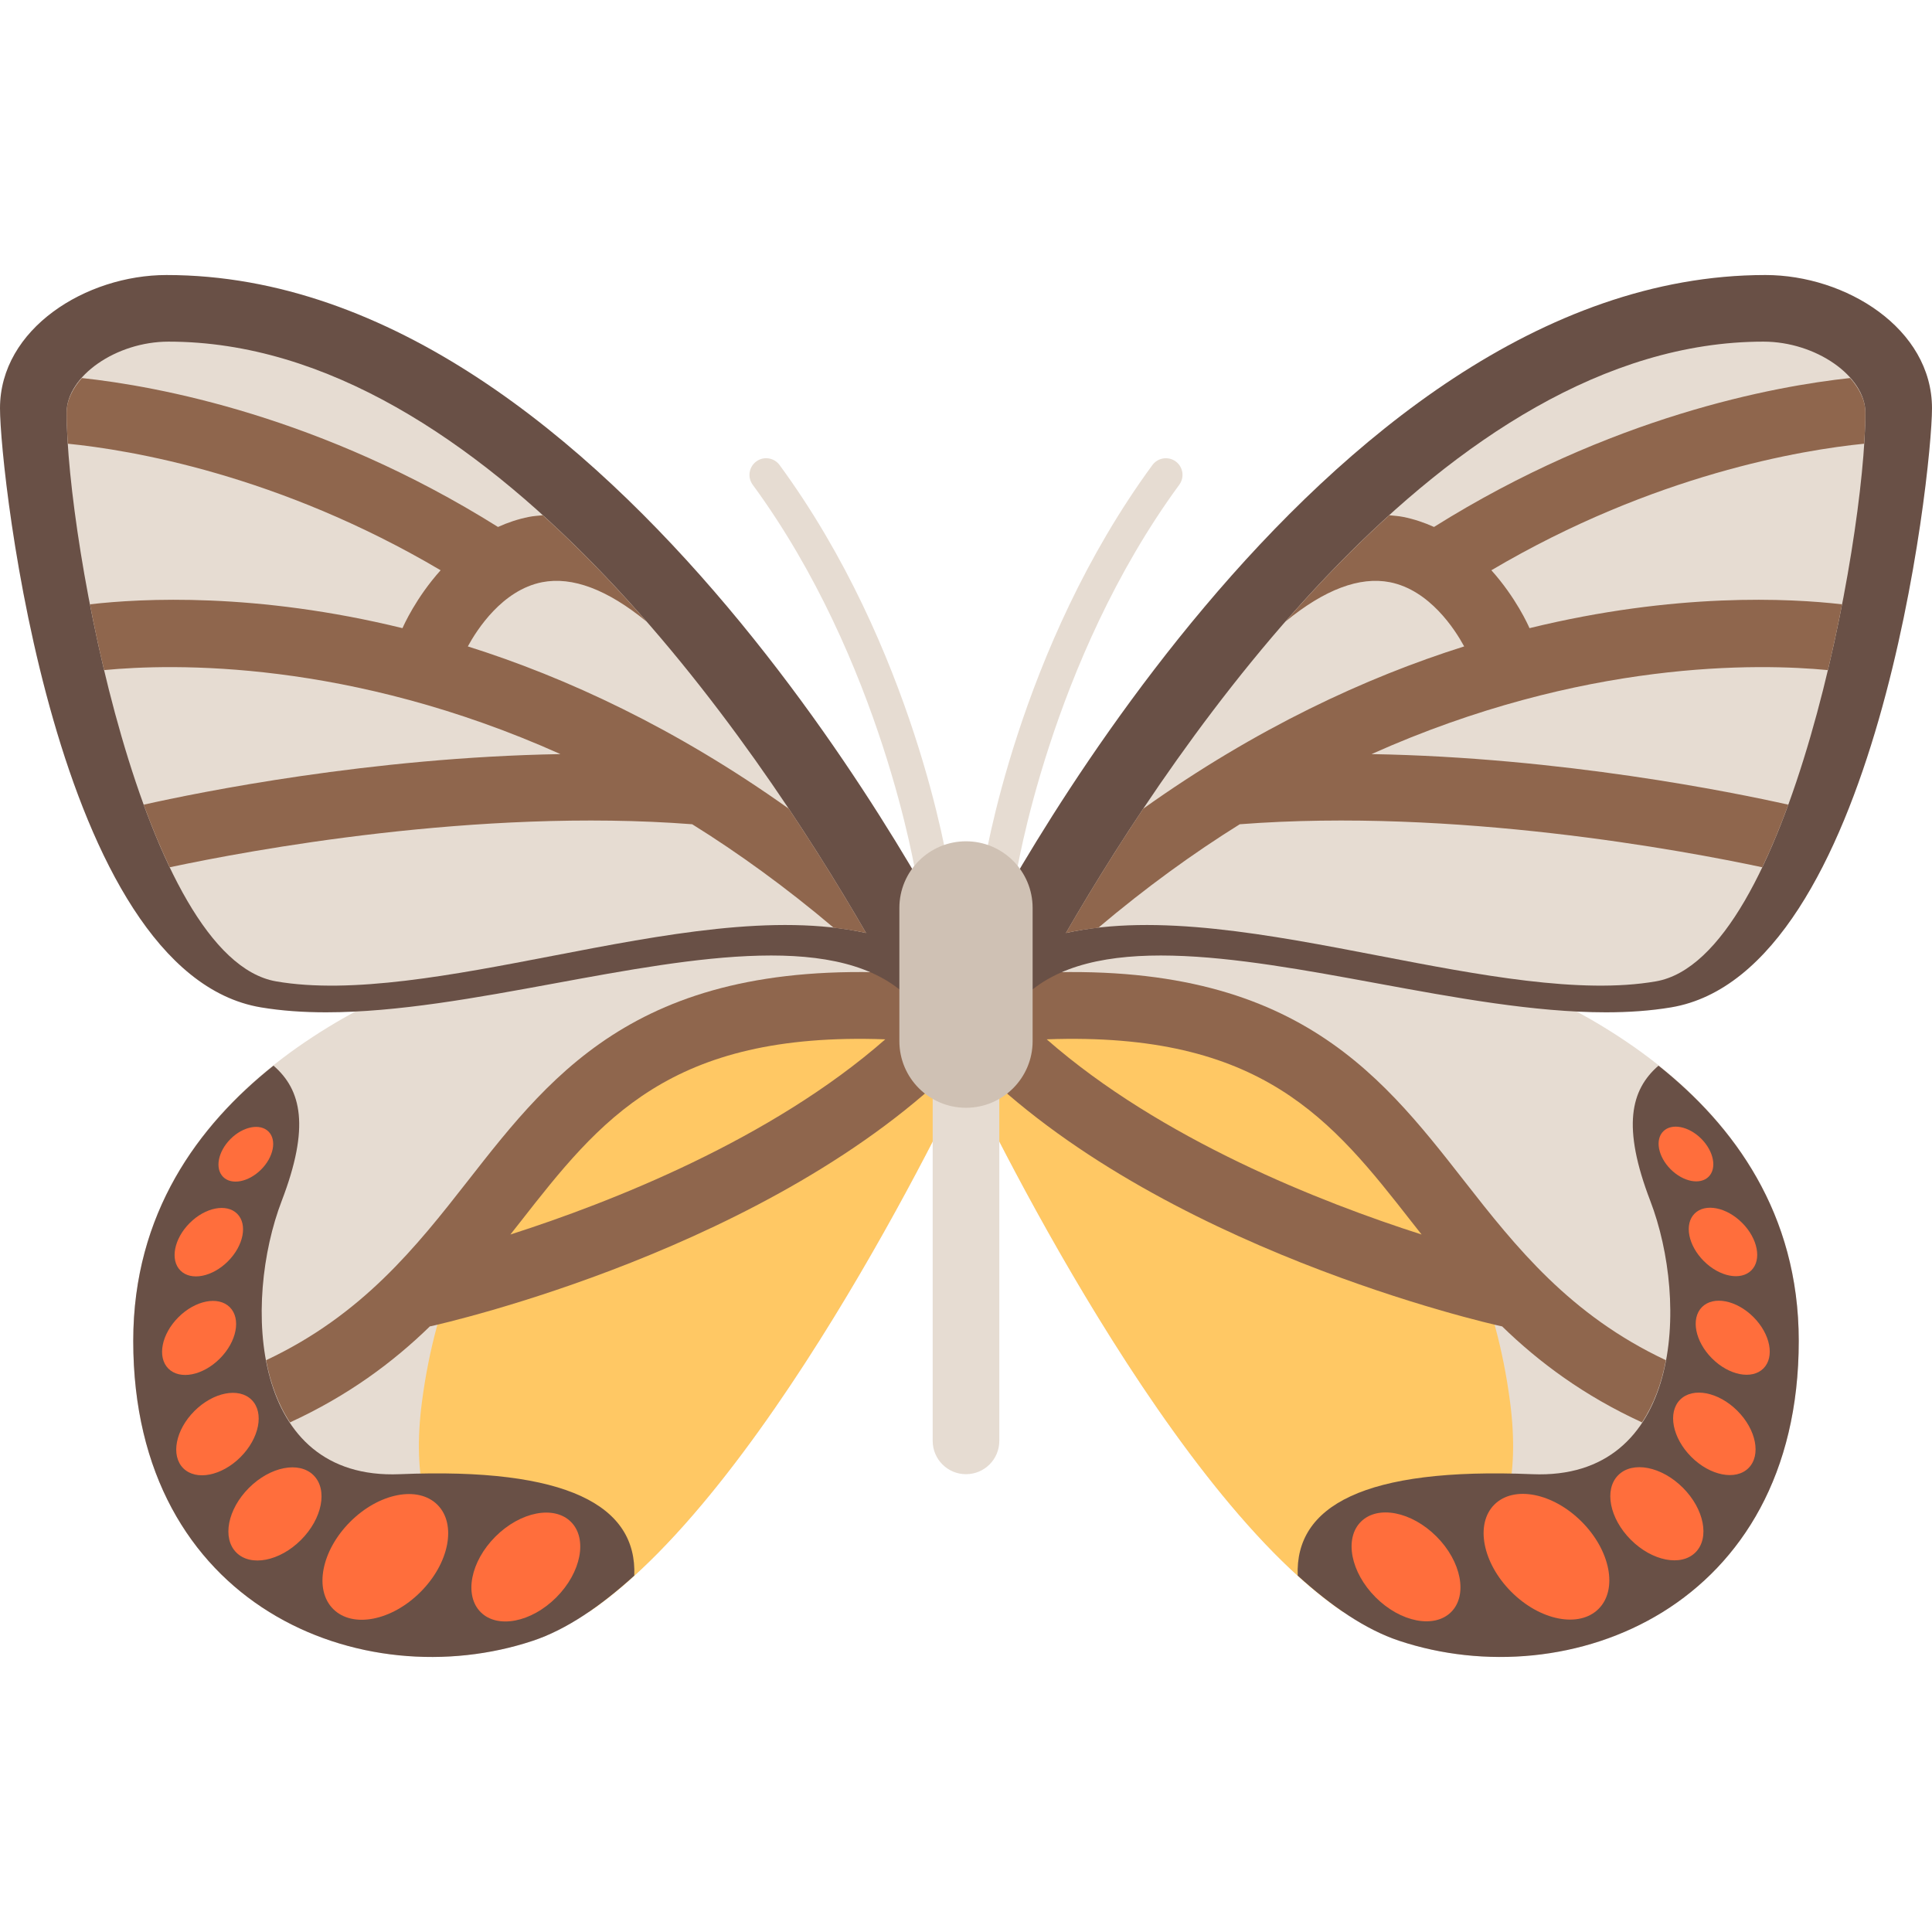
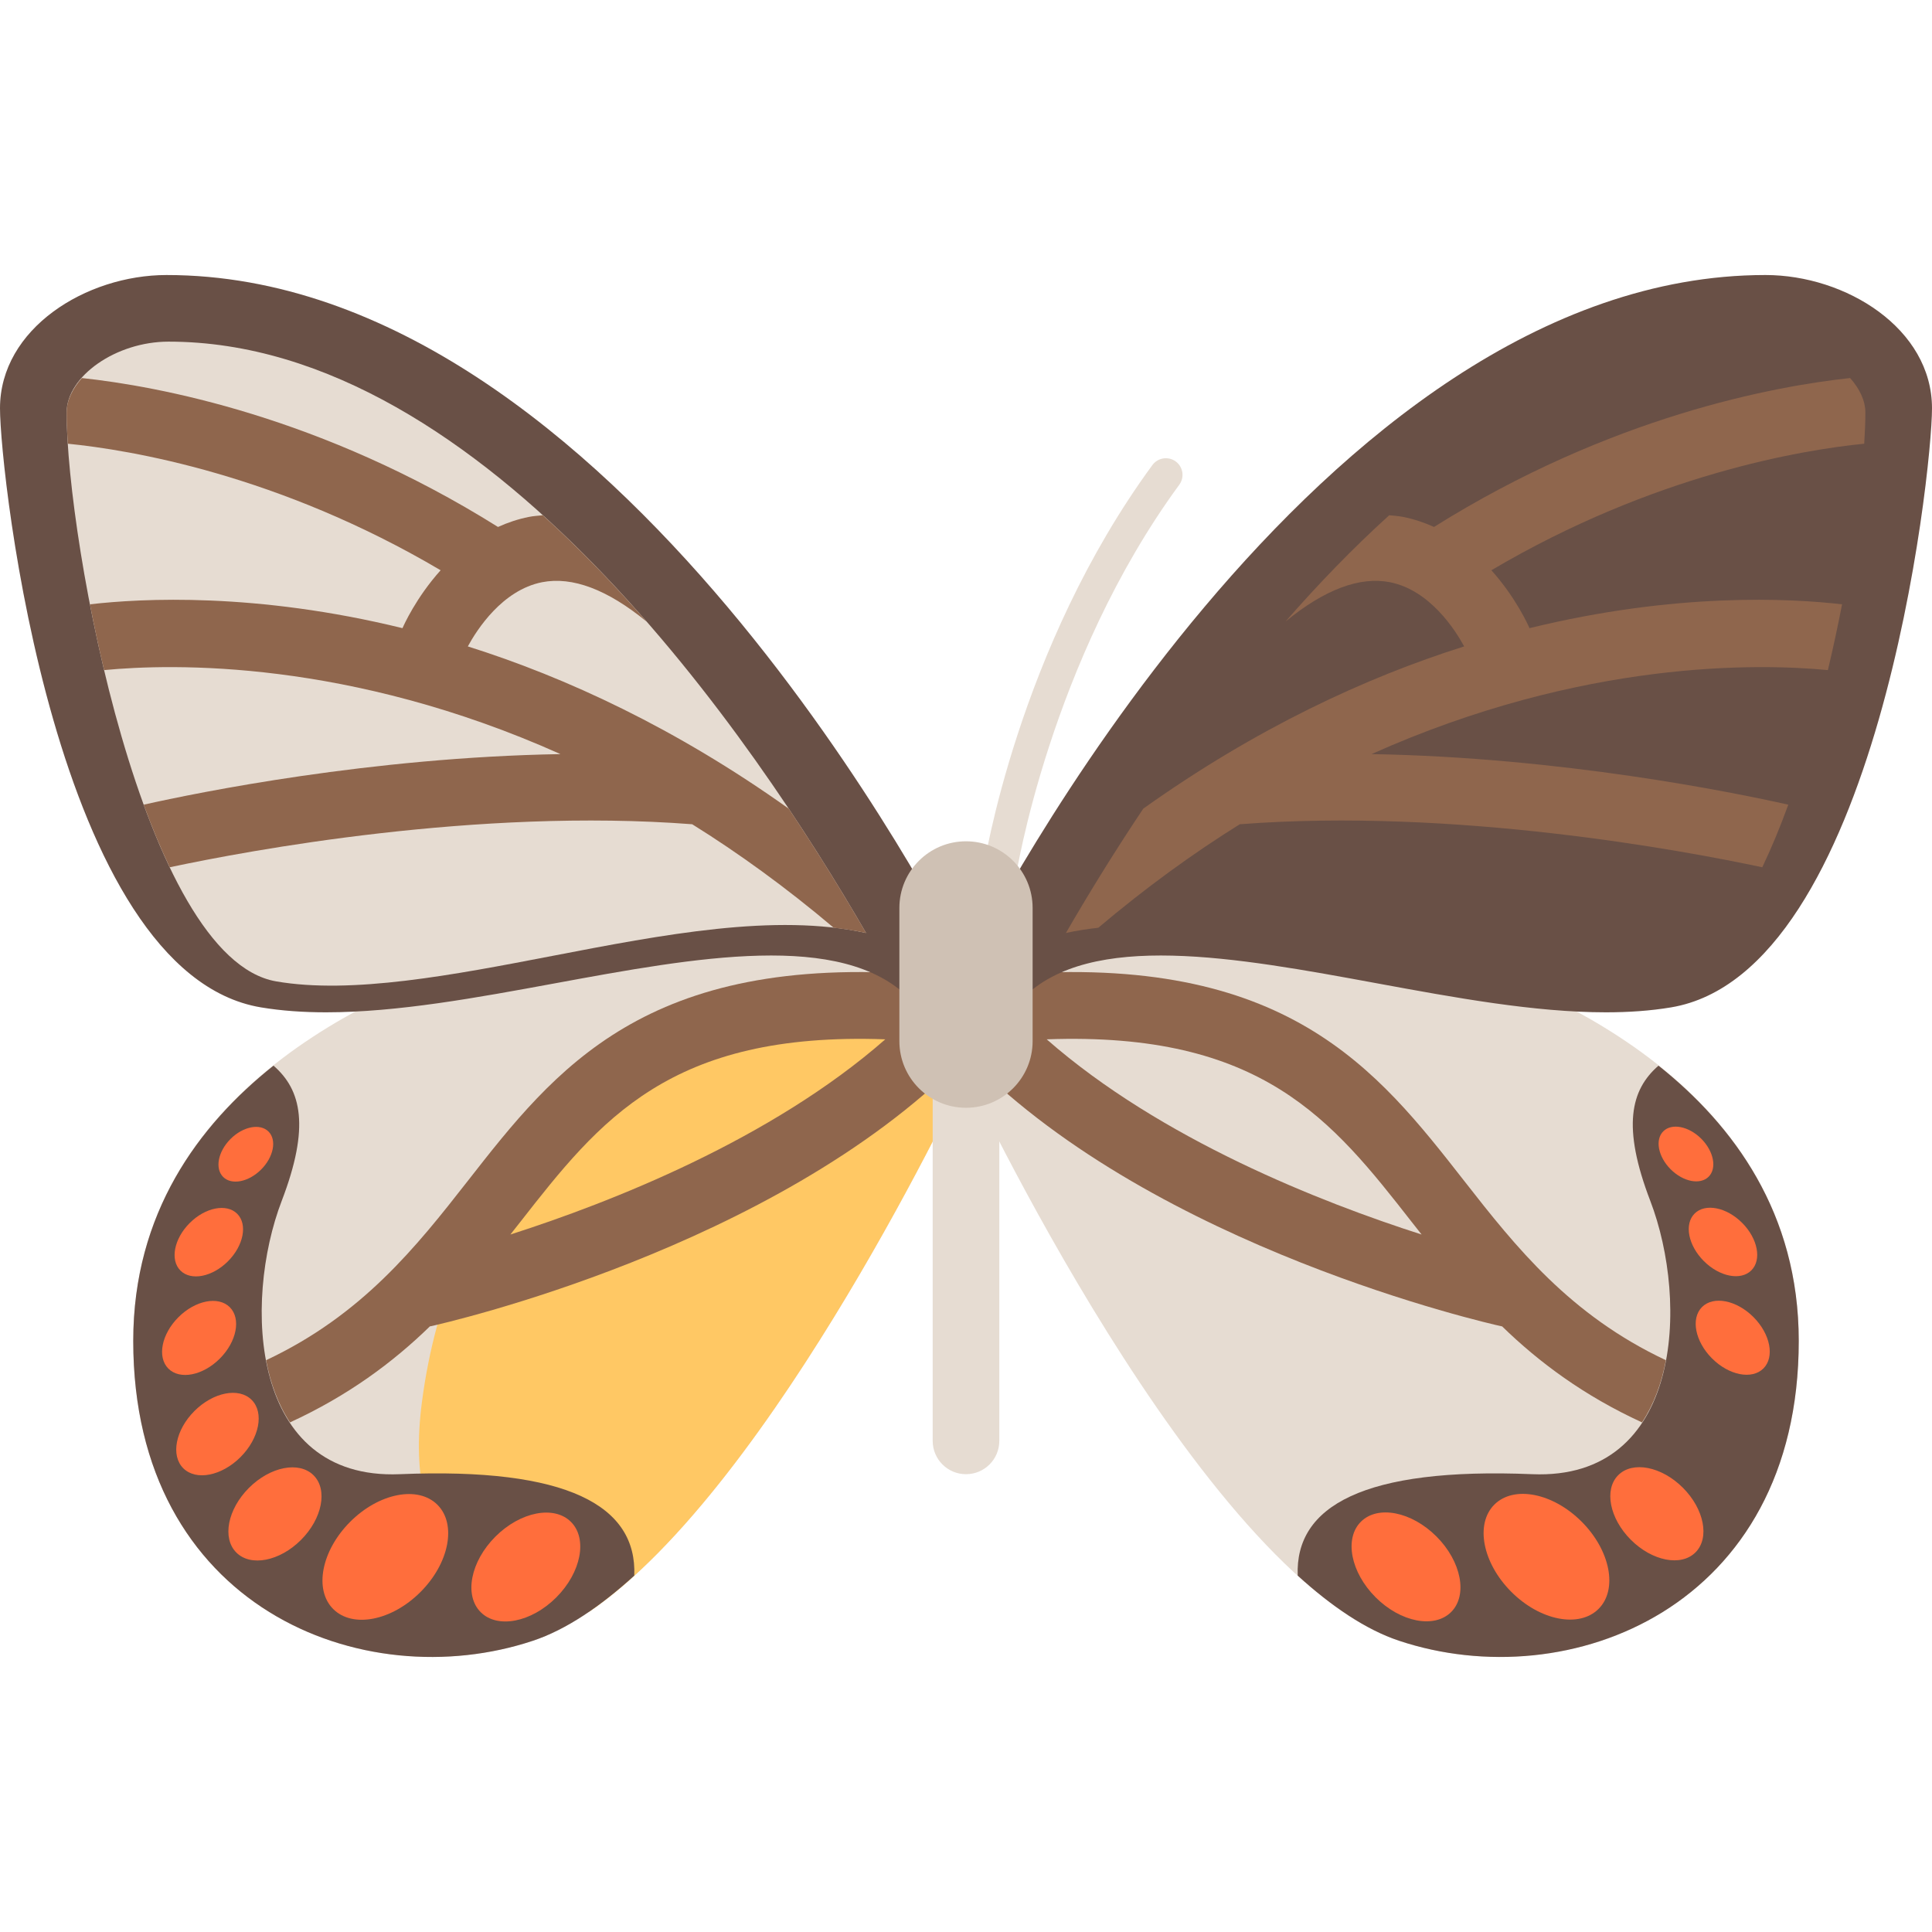
<svg xmlns="http://www.w3.org/2000/svg" version="1.1" id="Layer_1" x="0px" y="0px" viewBox="0 0 512 512" style="enable-background:new 0 0 512 512;" xml:space="preserve">
  <path style="fill:#E6DCD2;" d="M384.572,253.589c17.103,6.345,92.118,31.156,92.118,101.776s-60.832,94.481-105.931,79.448  c-52.965-17.655-114.758-150.068-114.758-150.068v-44.138L384.572,253.589z" />
-   <path style="fill:#FFC864;" d="M355.774,427.08c-48.964-33.463-99.772-142.334-99.772-142.334v-27.852l11.086,1.395  c0,0,118.385,0.71,133.097,113.261C405.404,411.475,384.662,425.507,355.774,427.08z" />
  <path style="fill:#8F664D;" d="M441.484,360.472c-25.45-11.972-39.739-29.971-53.431-47.49  c-23.207-29.68-47.147-60.388-120.965-54.693l-9.63,22.745c49.44,49.815,136.757,69.625,140.447,70.444  c0.055,0.012,0.108,0.007,0.163,0.018c9.795,9.54,21.718,18.396,37.083,25.455C438.283,372.197,440.35,366.559,441.484,360.472z   M376.743,327.162c-26.681-8.548-69.108-25.205-99.356-51.729c57.08-2.066,75.638,21.404,96.752,48.425  C374.989,324.944,375.879,326.061,376.743,327.162z" />
  <g>
    <path style="fill:#695046;" d="M406.069,390.676c39.724,1.655,41.563-45.609,31.264-72.46c-7.513-19.588-5.224-29.39,2.19-35.808   c19.861,15.812,37.166,39.069,37.166,72.957c0,70.62-60.832,94.481-105.931,79.448c-8.814-2.938-17.871-9.101-26.85-17.257   C343.173,399.135,361.391,388.814,406.069,390.676z" />
    <path style="fill:#695046;" d="M256.932,254.314c3.706-7.41,92.086-181.43,210.93-181.43c21.319,0,44.138,14.189,44.138,35.31   c0,17.487-14.603,149.68-69.173,158.776c-5.474,0.914-11.25,1.306-17.259,1.306c-18.922,0-40.052-3.892-60.646-7.685   c-37.345-6.879-75.939-13.983-93.853,3.914c-3.06,3.064-7.905,3.461-11.405,0.918C256.157,262.892,254.993,258.189,256.932,254.314   z" />
  </g>
-   <path style="fill:#E6DCD2;" d="M282.484,247.253C311.748,196.604,383.09,90.538,467.331,90.538c13.885,0,27.013,9.15,27.013,18.823  c0,34-20.296,144.573-55.504,150.708c-20.075,3.488-47.098-1.714-73.25-6.751C336.379,247.69,306.499,241.918,282.484,247.253z" />
  <path style="fill:#8F664D;" d="M368.371,154.298c-8.066-1.587-17.368,1.949-27.695,10.411c8.581-9.826,17.767-19.364,27.479-28.16  c1.229,0.122,2.464,0.194,3.681,0.438c2.936,0.587,5.657,1.513,8.189,2.663c46.829-29.348,90.177-37.304,110.277-39.467  c2.477,2.797,4.042,5.941,4.042,9.178c0,2.377-0.11,5.162-0.307,8.226c-16.37,1.632-55.684,8.077-98.807,33.536  c6.517,7.262,9.775,14.58,10.103,15.344c38.778-9.498,69.074-7.912,82.834-6.316c-1.11,5.715-2.36,11.56-3.757,17.432  c-18.134-1.745-64.881-2.844-120.937,22.26c50.345,0.865,95.838,10.131,110.446,13.404c-2.141,5.876-4.445,11.449-6.898,16.587  c-20.837-4.435-81.488-15.781-138.466-11.4c-12.328,7.682-24.884,16.768-37.491,27.426c-2.927,0.338-5.803,0.774-8.584,1.391  c5.44-9.415,12.338-20.747,20.498-32.953c29.912-21.304,58.96-34.776,85.043-42.993  C385.578,166.814,378.894,156.403,368.371,154.298z" />
  <g>
    <ellipse transform="matrix(0.707 0.707 -0.707 0.707 402.811 -141.827)" style="fill:#FF6E3C;" cx="372.606" cy="415.323" rx="16.919" ry="11.402" />
    <ellipse transform="matrix(0.707 0.707 -0.707 0.707 412.335 -192.96)" style="fill:#FF6E3C;" cx="439.091" cy="401.252" rx="14.477" ry="9.754" />
-     <ellipse transform="matrix(0.707 0.707 -0.707 0.707 401.822 -209.936)" style="fill:#FF6E3C;" cx="454.326" cy="380.074" rx="12.815" ry="8.637" />
    <ellipse transform="matrix(0.707 0.707 -0.707 0.707 385.238 -220.845)" style="fill:#FF6E3C;" cx="459.202" cy="354.601" rx="11.509" ry="7.757" />
    <ellipse transform="matrix(0.707 0.707 -0.707 0.707 366.533 -226.454)" style="fill:#FF6E3C;" cx="456.621" cy="329.217" rx="10.64" ry="7.171" />
    <ellipse transform="matrix(0.707 0.707 -0.707 0.707 347.175 -226.346)" style="fill:#FF6E3C;" cx="446.812" cy="305.904" rx="8.504" ry="5.731" />
    <ellipse transform="matrix(0.707 0.707 -0.707 0.707 411.817 -168.933)" style="fill:#FF6E3C;" cx="409.829" cy="412.64" rx="19.538" ry="13.167" />
  </g>
  <path style="fill:#E6DCD2;" d="M127.428,253.589c-17.103,6.345-92.118,31.157-92.118,101.777s60.832,94.481,105.931,79.448  c52.965-17.655,114.758-150.068,114.758-150.068v-44.138L127.428,253.589z" />
  <path style="fill:#FFC864;" d="M156.227,427.08c48.963-33.463,99.772-142.334,99.772-142.334v-27.852l-11.086,1.395  c0,0-118.385,0.71-133.097,113.261C106.596,411.475,127.338,425.507,156.227,427.08z" />
  <path style="fill:#8F664D;" d="M76.848,376.95c15.365-7.059,27.287-15.915,37.083-25.455c0.055-0.011,0.108-0.005,0.163-0.018  c3.69-0.819,91.009-20.629,140.447-70.444l-9.63-22.745c-73.818-5.694-97.758,25.013-120.965,54.693  c-13.693,17.519-27.981,35.518-53.431,47.49C71.651,366.559,73.717,372.197,76.848,376.95z M137.861,323.857  c21.114-27.02,39.672-50.489,96.752-48.425c-30.249,26.525-72.675,43.181-99.356,51.729  C136.122,326.061,137.011,324.944,137.861,323.857z" />
  <g>
    <path style="fill:#695046;" d="M105.931,390.676c-39.724,1.655-41.563-45.609-31.264-72.46c7.513-19.588,5.224-29.39-2.19-35.808   C52.615,298.22,35.31,321.476,35.31,355.366c0,70.62,60.832,94.481,105.931,79.448c8.814-2.938,17.871-9.101,26.85-17.257   C168.827,399.135,150.61,388.814,105.931,390.676z" />
    <path style="fill:#695046;" d="M255.068,254.314c-3.706-7.409-92.086-181.429-210.93-181.429C22.819,72.884,0,87.074,0,108.195   c0,17.486,14.603,149.68,69.172,158.774c5.474,0.914,11.25,1.306,17.259,1.306c18.922,0,40.052-3.892,60.646-7.685   c37.345-6.879,75.939-13.983,93.853,3.914c3.06,3.064,7.905,3.461,11.405,0.918C255.843,262.892,257.007,258.189,255.068,254.314z" />
  </g>
  <g>
    <path style="fill:#E6DCD2;" d="M146.409,253.319c-26.152,5.036-53.174,10.239-73.25,6.751   c-35.209-6.135-55.504-116.708-55.504-150.709c0-9.673,13.129-18.823,27.013-18.823c84.241,0,155.583,106.064,184.848,156.714   C205.501,241.918,175.621,247.69,146.409,253.319z" />
-     <path style="fill:#E6DCD2;" d="M247.163,236.194c-2.138,0-4.018-1.565-4.353-3.746c-0.086-0.569-9.112-57.323-43.336-103.986   c-1.44-1.965-1.017-4.728,0.948-6.173c1.949-1.444,4.733-1.017,6.173,0.948c35.543,48.47,44.577,105.474,44.94,107.875   c0.371,2.41-1.284,4.66-3.699,5.031C247.611,236.176,247.387,236.194,247.163,236.194z" />
    <path style="fill:#E6DCD2;" d="M264.835,236.194c-0.224,0-0.448-0.018-0.672-0.052c-2.414-0.366-4.069-2.621-3.699-5.031   c0.362-2.401,9.397-59.405,44.94-107.875c1.457-1.97,4.224-2.37,6.173-0.948c1.965,1.444,2.388,4.207,0.948,6.173   c-34.276,46.736-43.249,103.418-43.336,103.986C268.852,234.629,266.973,236.194,264.835,236.194z" />
    <path style="fill:#E6DCD2;" d="M255.999,390.676c-4.879,0-8.828-3.953-8.828-8.828v-97.103c0-4.875,3.948-8.828,8.828-8.828   c4.879,0,8.828,3.953,8.828,8.828v97.103C264.826,386.724,260.878,390.676,255.999,390.676z" />
  </g>
  <path style="fill:#CFC1B4;" d="M255.999,293.573L255.999,293.573c-9.751,0-17.655-7.904-17.655-17.655v-35.31  c0-9.751,7.904-17.655,17.655-17.655l0,0c9.751,0,17.655,7.904,17.655,17.655v35.31C273.654,285.668,265.75,293.573,255.999,293.573  z" />
  <path style="fill:#8F664D;" d="M143.629,154.298c8.066-1.587,17.368,1.949,27.695,10.411c-8.581-9.826-17.767-19.364-27.479-28.16  c-1.229,0.122-2.464,0.194-3.681,0.438c-2.936,0.587-5.657,1.513-8.189,2.663c-46.83-29.348-90.177-37.304-110.278-39.467  c-2.477,2.797-4.042,5.941-4.042,9.178c0,2.377,0.11,5.162,0.307,8.226c16.37,1.632,55.684,8.077,98.807,33.536  c-6.517,7.262-9.775,14.58-10.103,15.344c-38.778-9.498-69.074-7.912-82.834-6.316c1.11,5.715,2.36,11.56,3.757,17.432  c18.134-1.745,64.881-2.844,120.937,22.26c-50.345,0.865-95.838,10.131-110.446,13.404c2.141,5.876,4.445,11.449,6.898,16.587  c20.837-4.435,81.488-15.781,138.466-11.4c12.328,7.682,24.884,16.768,37.491,27.426c2.927,0.338,5.803,0.774,8.584,1.391  c-5.44-9.415-12.338-20.747-20.498-32.953c-29.912-21.304-58.96-34.776-85.043-42.993  C126.422,166.814,133.106,156.403,143.629,154.298z" />
  <g>
    <ellipse transform="matrix(0.707 -0.707 0.707 0.707 -252.836 220.218)" style="fill:#FF6E3C;" cx="139.409" cy="415.309" rx="16.919" ry="11.402" />
    <ellipse transform="matrix(0.707 -0.707 0.707 0.707 -262.363 169.082)" style="fill:#FF6E3C;" cx="72.918" cy="401.24" rx="14.477" ry="9.754" />
    <ellipse transform="matrix(0.707 -0.707 0.707 0.707 -251.861 152.105)" style="fill:#FF6E3C;" cx="57.676" cy="380.076" rx="12.815" ry="8.637" />
    <ellipse transform="matrix(0.707 -0.707 0.707 0.707 -235.27 141.199)" style="fill:#FF6E3C;" cx="52.807" cy="354.596" rx="11.509" ry="7.757" />
    <ellipse transform="matrix(0.707 -0.707 0.707 0.707 -216.571 135.586)" style="fill:#FF6E3C;" cx="55.381" cy="329.217" rx="10.64" ry="7.171" />
    <ellipse transform="matrix(0.707 -0.707 0.707 0.707 -197.22 135.694)" style="fill:#FF6E3C;" cx="65.187" cy="305.913" rx="8.504" ry="5.731" />
    <ellipse transform="matrix(0.707 -0.707 0.707 0.707 -261.848 193.103)" style="fill:#FF6E3C;" cx="102.171" cy="412.63" rx="19.538" ry="13.167" />
  </g>
  <g>
</g>
  <g>
</g>
  <g>
</g>
  <g>
</g>
  <g>
</g>
  <g>
</g>
  <g>
</g>
  <g>
</g>
  <g>
</g>
  <g>
</g>
  <g>
</g>
  <g>
</g>
  <g>
</g>
  <g>
</g>
  <g>
</g>
</svg>